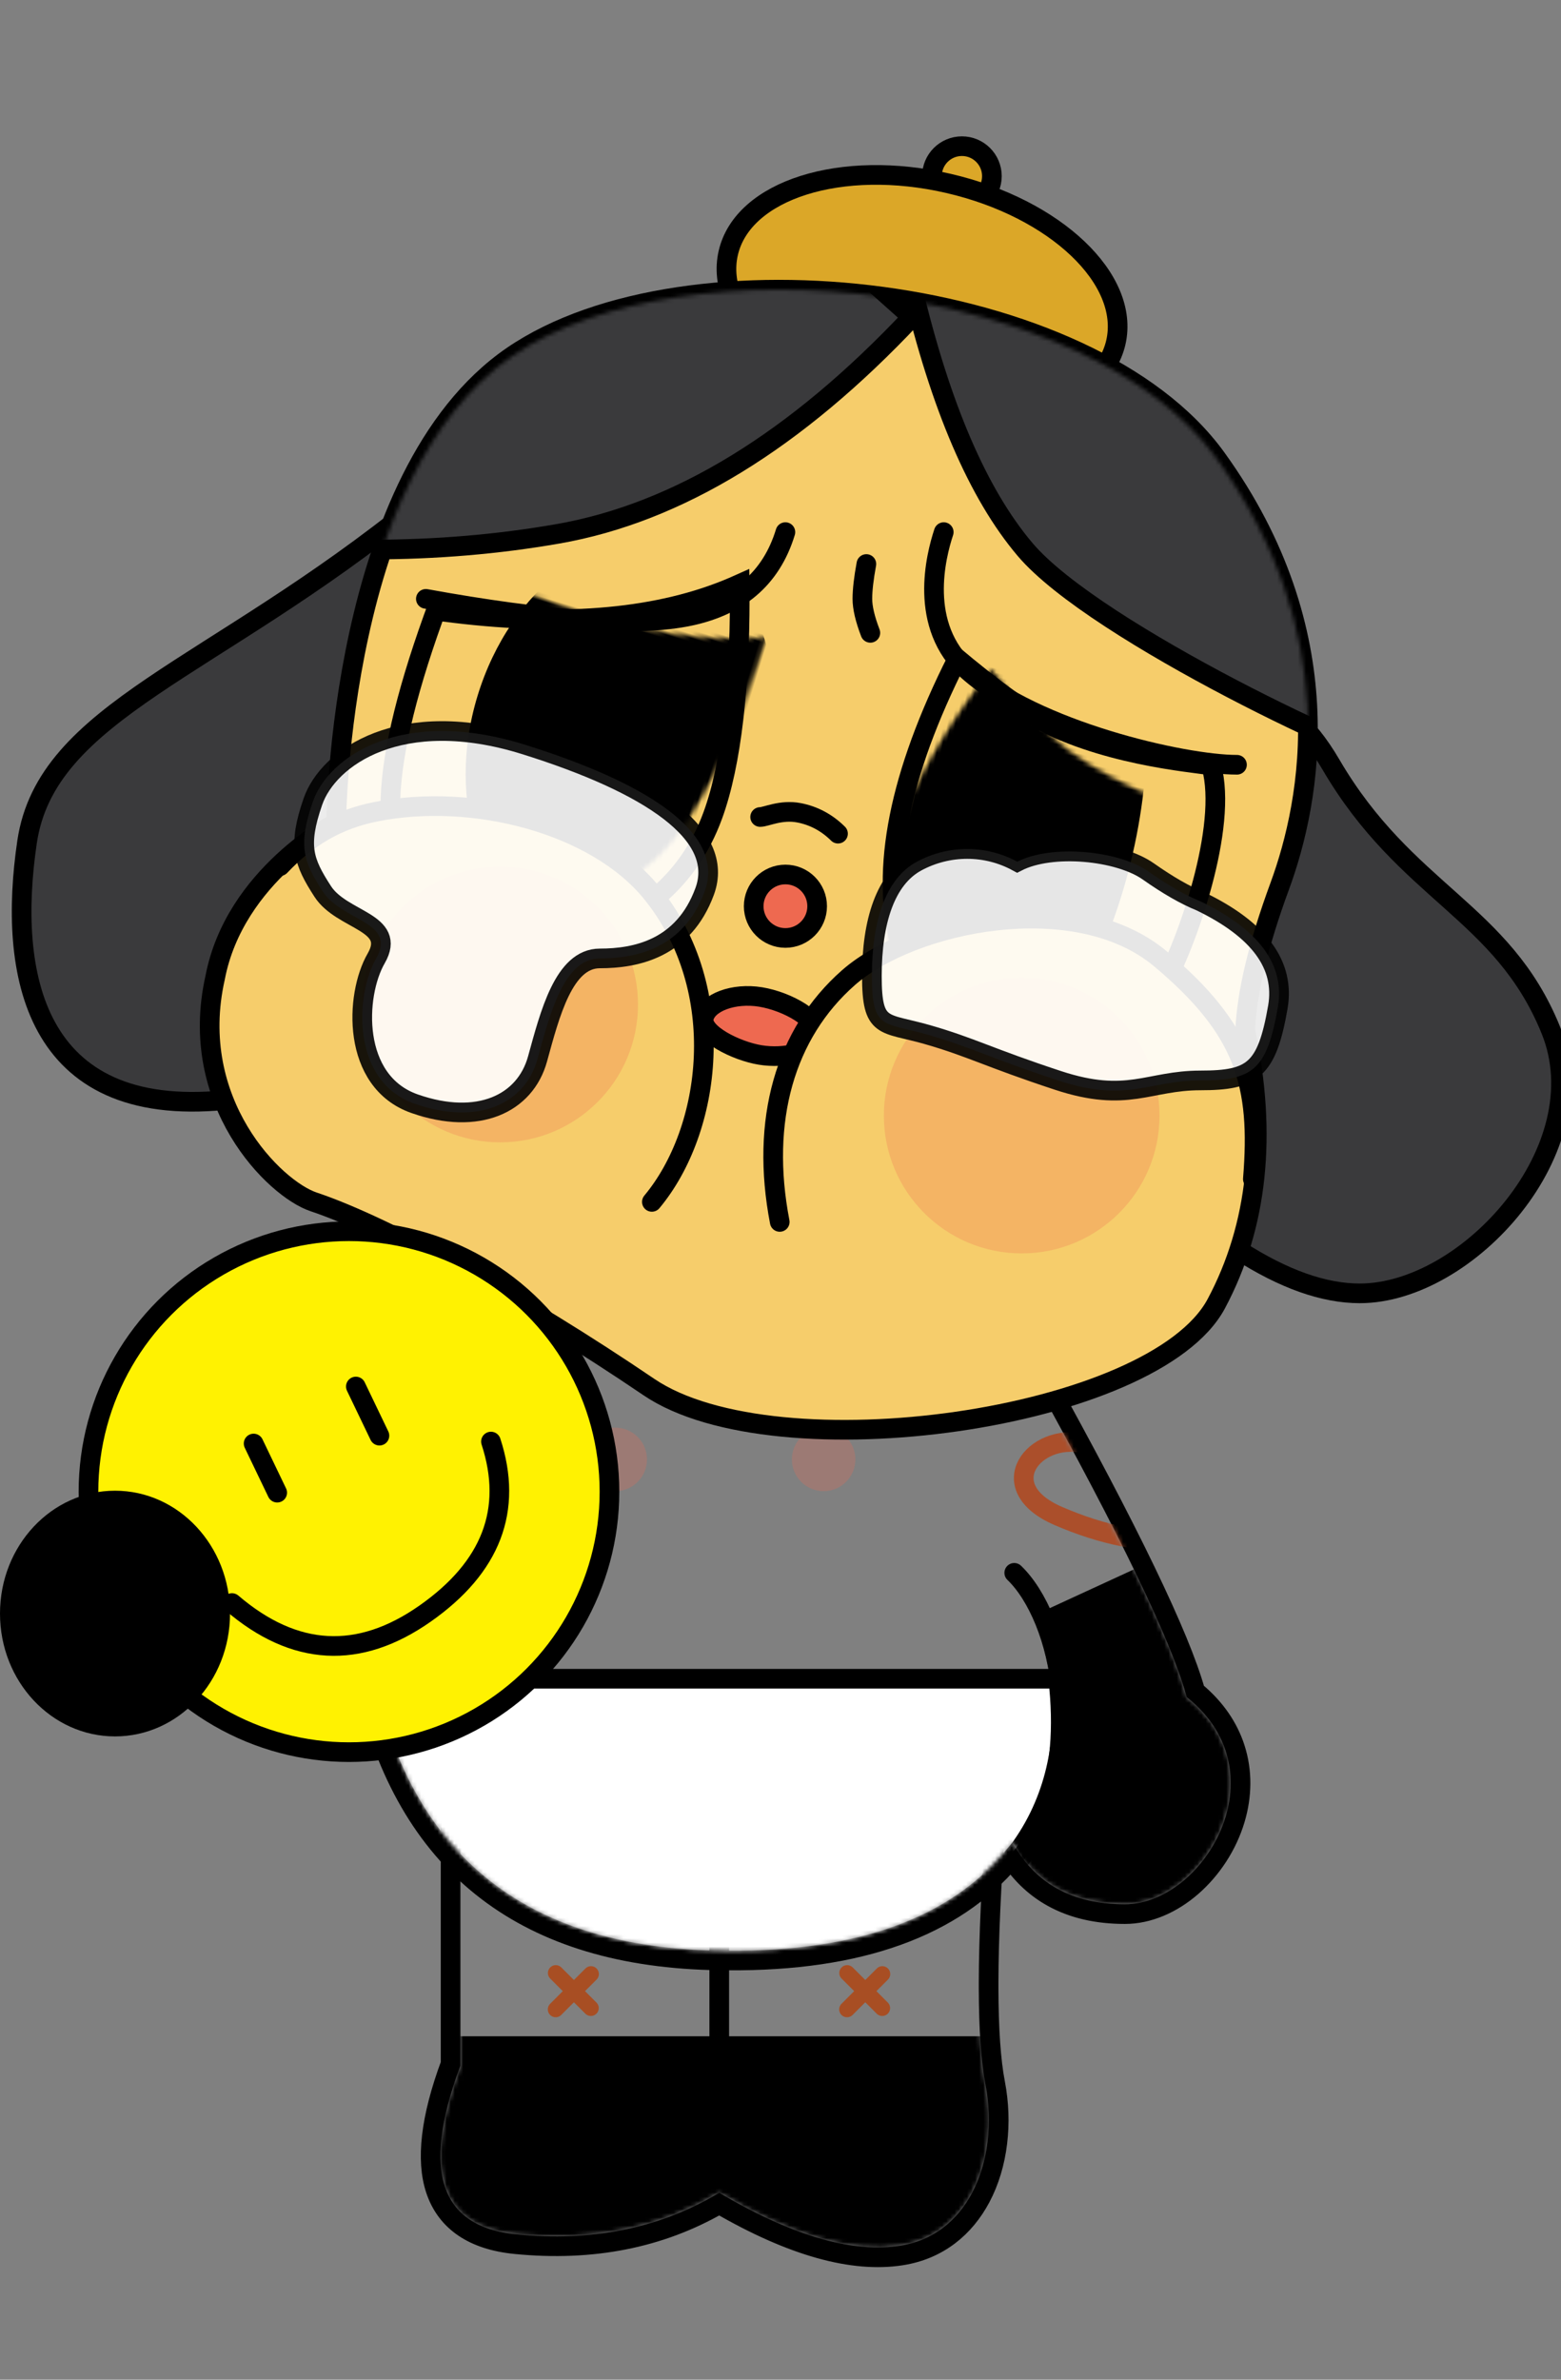
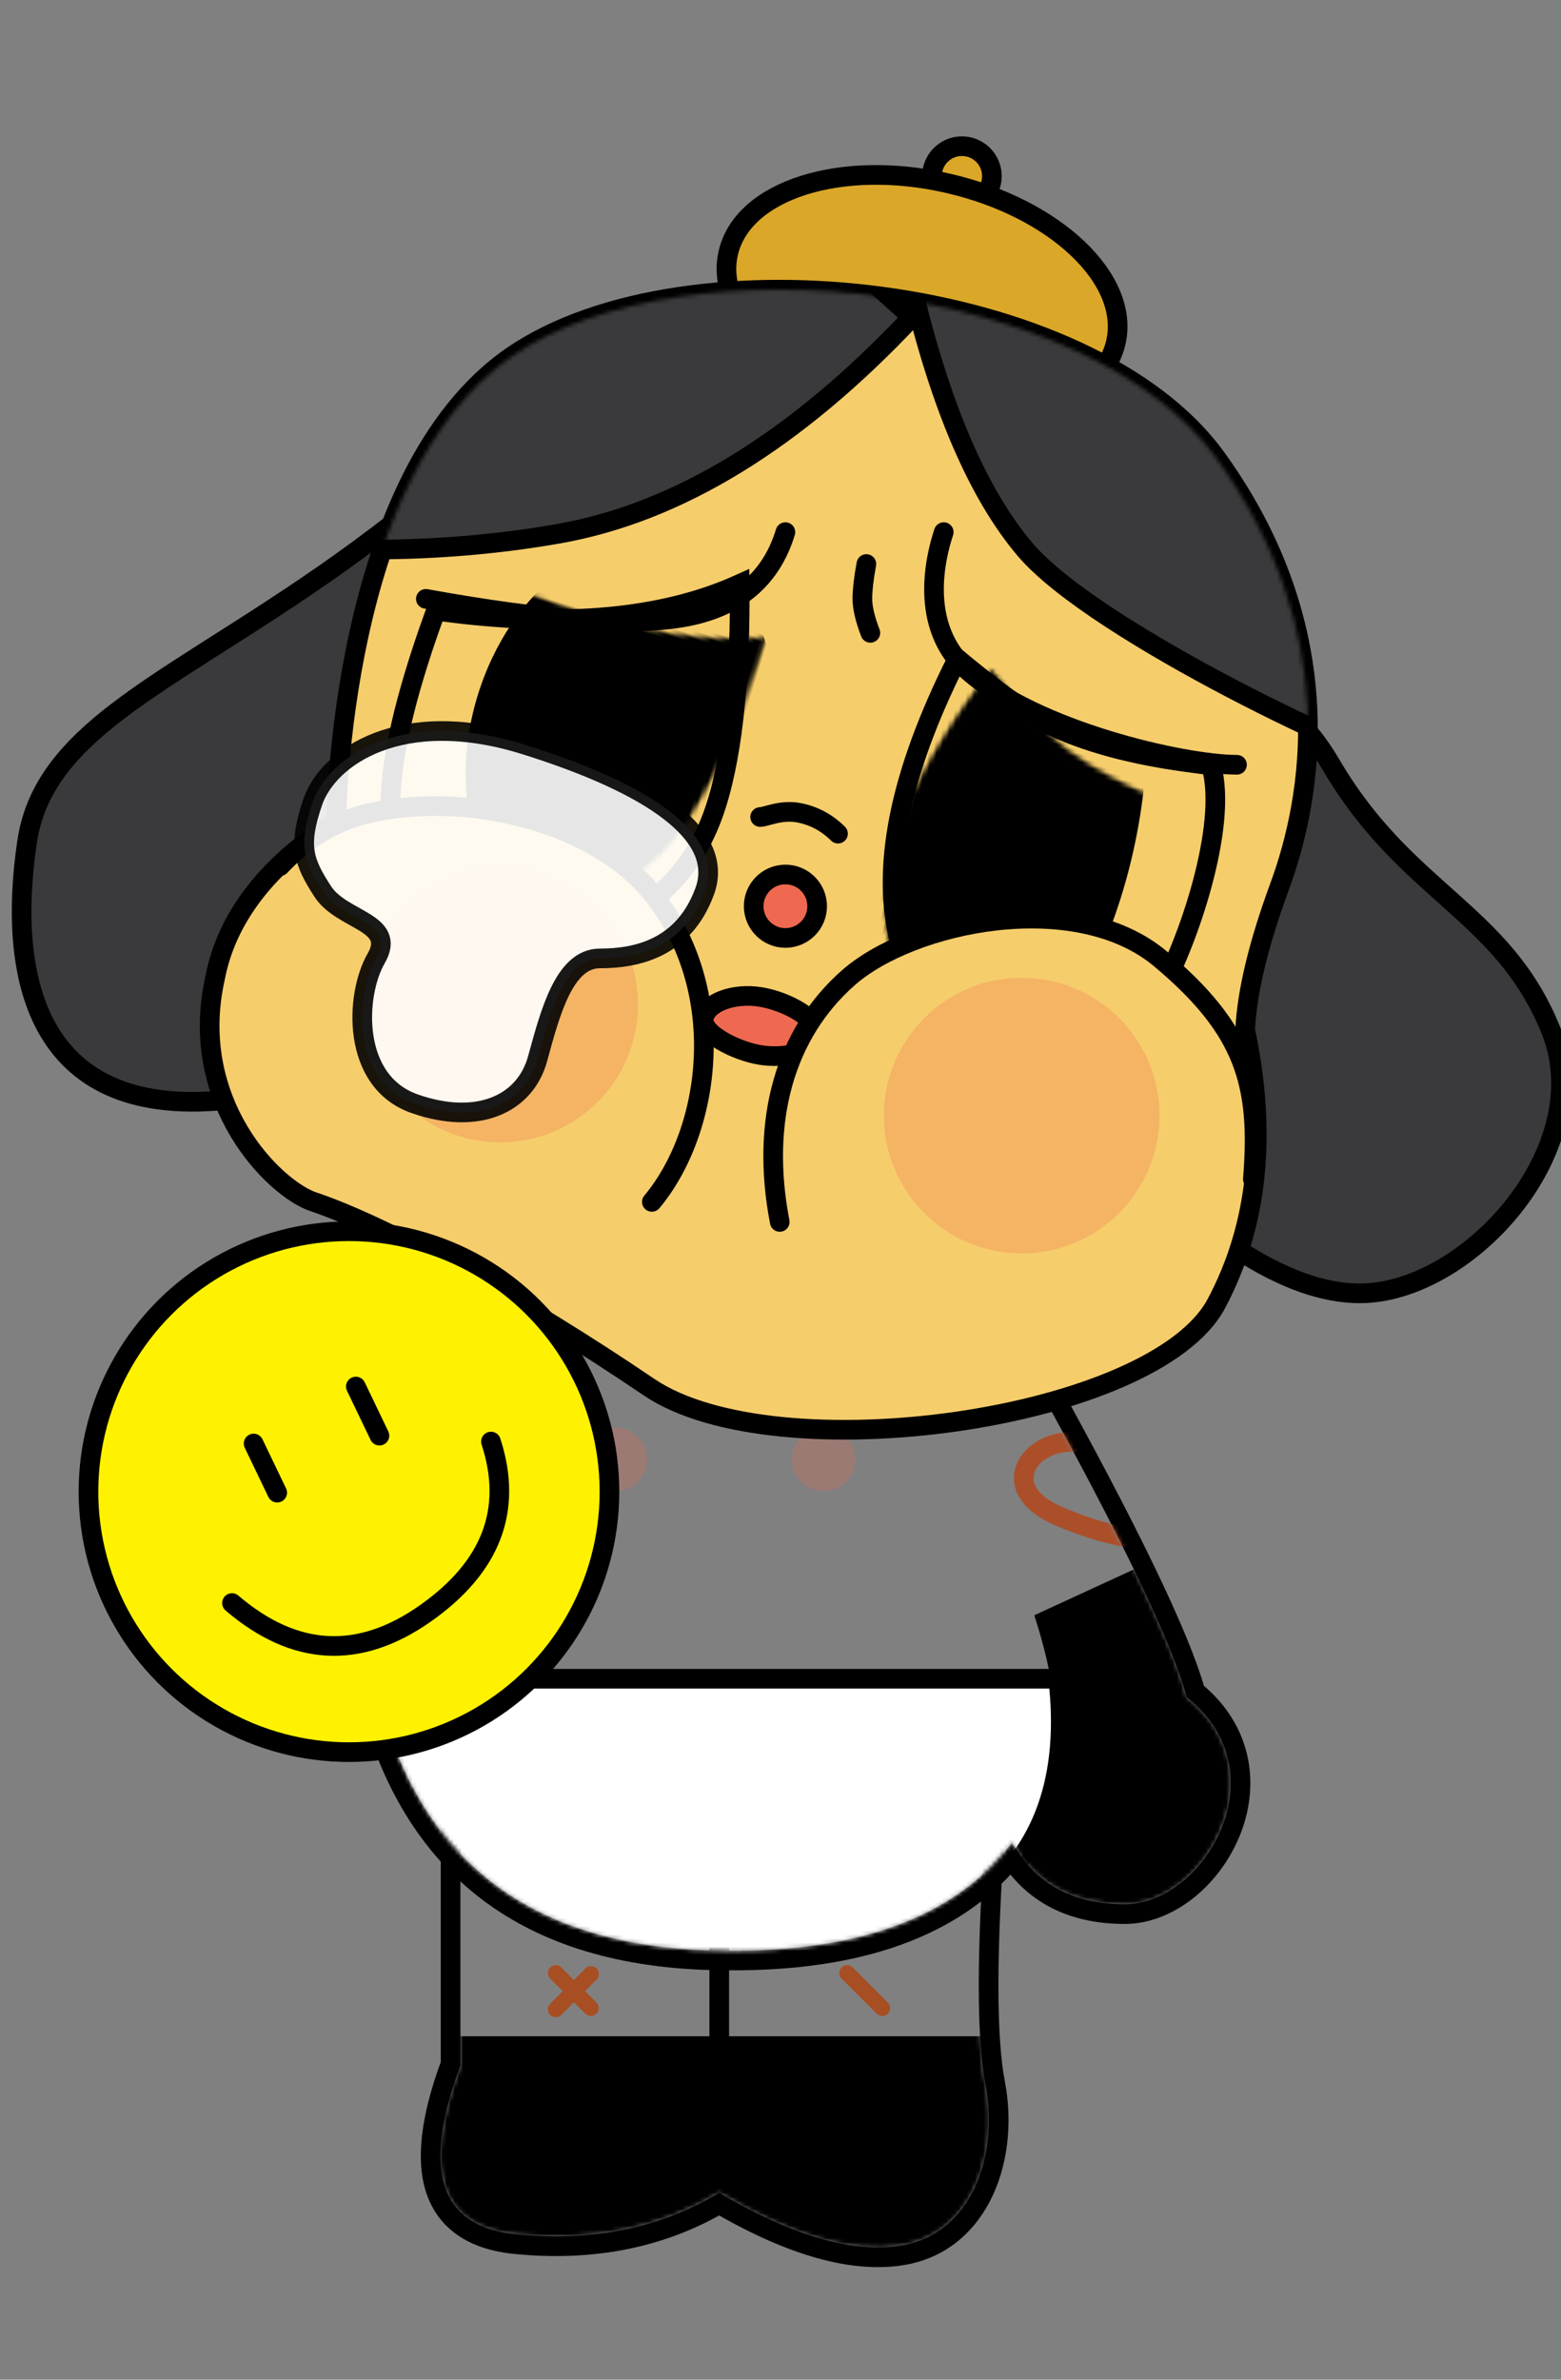
<svg xmlns="http://www.w3.org/2000/svg" xmlns:xlink="http://www.w3.org/1999/xlink" width="378px" height="576px" viewBox="0 0 378 576" version="1.1">
  <rect x="0" y="0" width="378" height="576" fill="#808080" stroke="none" />
  <title>hemo_pic_1sqw</title>
  <defs>
    <path d="M4.849,3.258 L4.849,57.79 C-4.675,83.187 -0.169,96.805 18.364,98.645 C36.897,100.485 53.285,97.126 67.527,88.568 C85.099,98.966 99.694,103.244 111.312,101.404 C128.738,98.645 135.283,79.439 132.01,62.481 C129.829,51.176 129.829,30.349 132.01,0 L4.849,3.258 Z" id="path-1" />
    <path d="M41.182,106.082 C51.729,147.01 79.945,167.474 125.831,167.474 C158.403,167.708 181.345,158.939 194.659,141.166 C200.112,151.222 209.205,156.249 221.939,156.249 C241.038,156.249 260.058,124.416 236.888,106.082 C233.491,93.214 221.324,67.881 200.388,30.081 L61.973,0 C17.318,45.782 -3.205,68.776 0.405,68.983 C4.015,69.189 17.607,81.555 41.182,106.082 Z" id="path-3" />
    <path d="M30.658,129.038 C30.658,129.038 31.105,44.958 73.318,16.042 C115.532,-12.875 213.18,-1.547 243.767,40.761 C274.355,83.069 266.808,123.481 259.114,144.399 C253.984,158.344 251.195,169.928 250.747,179.151 C256.127,204.515 253.8,226.608 243.767,245.43 C228.717,273.662 137.186,286.529 106.371,265.625 C75.556,244.722 42.78,226.674 25.183,220.803 C15.644,217.62 -5.483,196.637 1.328,166.528 C6.064,141.685 30.658,129.038 30.658,129.038 Z" id="path-5" />
    <path d="M14.143,0 C0.946,27.012 -3.015,49.088 2.259,66.23 C10.171,91.942 54.416,85.815 60.185,76.023 C65.954,66.23 75.944,39.194 72.868,24.239 C67.585,23.508 51.299,21.808 36.722,15.384 C31.268,12.98 23.741,7.852 14.143,0 Z" id="path-7" />
    <path d="M10.232,5.478 C3.411,24.476 0,39.371 0,50.162 C0,66.348 38.551,83.587 49.749,77.401 C56.059,73.914 67.603,67.692 73.477,51.563 C78.026,39.071 79.841,20.338 79.841,0 C61.596,7.343 38.393,9.169 10.232,5.478 Z" id="path-9" />
  </defs>
  <g id="hemo_pic_1" stroke="none" stroke-width="1" fill="none" fill-rule="evenodd">
    <g id="编组-12" transform="translate(0, 33)">
      <g id="编组-11" transform="translate(172.815, 0)" fill="#DBA728" stroke="#000000" stroke-width="4.758">
        <ellipse id="椭圆形" cx="60.116" cy="9.636" rx="7.259" ry="7.256" />
        <ellipse id="椭圆形" transform="translate(50.462, 39.058) rotate(13) translate(-50.462, -39.058) " cx="50.462" cy="39.058" rx="48.159" ry="28.395" />
      </g>
      <g id="路径-43" transform="translate(106.64, 409.181)">
        <mask id="mask-2" fill="white">
          <use xlink:href="#path-1" />
        </mask>
        <path stroke="#000000" stroke-width="4.758" d="M134.575,-2.445 C133.385,13.499 132.777,26.897 132.754,37.741 L132.754,37.741 L132.754,39.011 C132.775,48.924 133.298,56.598 134.346,62.03 C136.193,71.6 135.051,81.834 130.836,89.759 C126.992,96.988 120.635,102.337 111.684,103.754 C99.936,105.615 85.207,101.582 67.528,91.328 C53.152,99.608 36.69,102.855 18.129,101.012 C13.037,100.507 8.928,99.152 5.769,97.032 C2.446,94.803 0.127,91.729 -1.174,87.798 C-3.519,80.708 -2.43,70.573 2.47,57.361 L2.47,57.361 L2.47,0.939 Z" />
        <g id="编组-9" mask="url(#mask-2)" stroke="#A84E23" stroke-linecap="round" stroke-width="3.806">
          <g transform="translate(102.713, 39.662) rotate(-45) translate(-102.713, -39.662) translate(96.473, 33.652)">
-             <line x1="0.042" y1="6.21" x2="12.143" y2="6.21" id="路径-47" />
            <line x1="6.29" y1="-1.77979297e-13" x2="6.29" y2="12.019" id="路径-48" />
          </g>
        </g>
        <g id="编组-9备份" mask="url(#mask-2)" stroke="#A84E23" stroke-linecap="round" stroke-width="3.806">
          <g transform="translate(32.158, 39.662) rotate(-45) translate(-32.158, -39.662) translate(25.918, 33.652)">
            <line x1="0.042" y1="6.21" x2="12.143" y2="6.21" id="路径-47" />
            <line x1="6.29" y1="-3.71969386e-13" x2="6.29" y2="12.019" id="路径-48" />
          </g>
        </g>
        <path d="M-4.012,50.687 L157.642,50.687 L149.933,121.436 C12.249,126.645 -56.51,127.948 -56.343,125.343 C-56.176,122.739 -38.732,97.853 -4.012,50.687 Z" fill="#000000" mask="url(#mask-2)" />
        <line x1="67.527" y1="6.73" x2="67.527" y2="77.282" id="路径-26" stroke="#000000" stroke-width="4.758" stroke-linecap="round" mask="url(#mask-2)" />
      </g>
      <g id="路径-42" transform="translate(50.463, 271.677)">
        <mask id="mask-4" fill="white">
          <use xlink:href="#path-3" />
        </mask>
        <path stroke="#000000" stroke-width="4.758" d="M61.19,-2.605 L201.946,27.986 C222.946,65.842 235.267,91.428 238.984,104.717 C243.941,108.813 247.001,113.509 248.589,118.364 C250.471,124.115 250.285,130.113 248.627,135.677 C246.734,142.027 242.919,147.8 238.153,151.95 C233.37,156.114 227.643,158.628 221.939,158.628 C215.118,158.628 209.284,157.251 204.418,154.561 C200.44,152.361 197.095,149.283 194.394,145.315 C180.458,161.776 157.678,170.081 125.818,169.853 C102.288,169.851 83.318,164.539 68.858,154.052 C54.476,143.622 44.502,128.055 39.032,107.279 C16.617,83.97 3.751,71.557 0.269,71.358 C0.071,71.346 -0.163,71.371 -0.432,71.431 C-0.731,71.227 -1.047,70.939 -1.392,70.542 C-2.762,68.963 -2.488,68.078 -2.018,66.934 C-1.671,66.087 -0.914,64.819 0.3,63.154 C2.443,60.213 6.113,55.826 11.315,49.998 C21.732,38.327 38.356,20.792 61.19,-2.605 L61.19,-2.605 Z" />
        <path d="M199.994,86.294 L290.351,44.692 L270.631,161.752 C211.939,179.804 182.593,188.83 182.593,188.83 C182.593,188.83 194.992,163.773 204.184,109.605 C204.94,105.15 203.543,97.379 199.994,86.294 Z" id="路径-41" fill="#000000" mask="url(#mask-4)" />
        <path d="M-5.028,101.659 L205.778,101.659 C211.272,149.153 180.703,172.903 114.071,172.907 C47.439,172.912 7.739,149.162 -5.028,101.659 Z" stroke="#000000" stroke-width="4.758" fill="#FFFFFF" mask="url(#mask-4)" />
-         <path d="M195.139,76.024 C206.259,86.645 214.499,120.21 195.139,144.64" id="路径-40" stroke="#000000" stroke-width="4.758" stroke-linecap="round" mask="url(#mask-4)" />
        <path d="M212.012,44.692 C199.994,42.054 189.52,55.209 205.778,62.25 C216.616,66.945 226.848,68.961 236.472,68.299 C228.177,54.32 220.024,46.451 212.012,44.692 Z" id="路径-44" stroke="#AB4F2B" stroke-width="4.758" mask="url(#mask-4)" />
        <ellipse id="椭圆形" fill="#EE6950" opacity="0.5" mask="url(#mask-4)" cx="148.981" cy="48.568" rx="7.689" ry="7.694" />
        <ellipse id="椭圆形备份" fill="#EE6950" opacity="0.5" mask="url(#mask-4)" cx="98.52" cy="48.568" rx="7.689" ry="7.694" />
      </g>
      <g id="编组-10" transform="translate(5.237, 37.112)">
        <path d="M317.082,114.998 C335.251,146.054 358.582,150.396 370.272,179.151 C381.963,207.906 350.141,242.941 324.035,242.941 C306.631,242.941 285.158,229.172 259.614,201.636 L275.75,114.998 C291.192,94.294 304.969,94.294 317.082,114.998 Z" id="路径-29" stroke="#000000" stroke-width="4.758" fill="#3A3A3C" />
        <path d="M95.516,52.158 C46.187,92.205 6.009,101.941 1.314,133.687 C-3.38,165.433 2.725,200.699 49.12,196.176 C80.051,193.16 105.683,169.234 126.017,124.398 C138.569,49.541 128.402,25.461 95.516,52.158 Z" id="路径-30" stroke="#000000" stroke-width="4.758" fill="#3A3A3C" />
        <g id="路径-27-+-路径-28-蒙版" transform="translate(45.532, 0)">
          <mask id="mask-6" fill="white">
            <use xlink:href="#path-5" />
          </mask>
          <use id="蒙版" stroke="#000000" stroke-width="4.758" fill="#F6CD6B" xlink:href="#path-5" />
          <path d="M159.024,66.406 C158.381,69.897 158.059,72.708 158.059,74.84 C158.059,76.971 158.702,79.714 159.988,83.069" id="路径-35" stroke="#000000" stroke-width="4.758" stroke-linecap="round" mask="url(#mask-6)" />
          <path d="M133.303,127.643 C134.722,127.643 138.36,125.774 142.73,126.625 C146.316,127.322 149.458,129.005 152.158,131.674" id="路径-36" stroke="#000000" stroke-width="4.758" stroke-linecap="round" mask="url(#mask-6)" />
          <ellipse id="椭圆形" stroke="#000000" stroke-width="4.758" fill="#EE6950" stroke-linecap="round" mask="url(#mask-6)" cx="139.422" cy="149.237" rx="7.683" ry="7.68" />
          <path d="M119.669,176.257 C118.829,179.992 127.474,184.285 133.303,185.239 C139.132,186.193 146.211,184.722 147.105,180.748 C147.999,176.774 139.934,172.273 133.41,171.205 C126.887,170.137 120.51,172.522 119.669,176.257 Z" id="路径-37" stroke="#000000" stroke-width="4.758" fill="#EE6950" stroke-linecap="round" mask="url(#mask-6)" />
          <g id="椭圆形" mask="url(#mask-6)">
            <g transform="translate(167.731, 93.065)">
              <mask id="mask-8" fill="white">
                <use xlink:href="#path-7" />
              </mask>
              <path stroke="#000000" stroke-width="4.758" d="M13.35,-3.743 C14.095,-3.12 14.862,-2.486 15.649,-1.841 C25.02,5.825 32.354,10.86 37.681,13.207 C46.51,17.098 55.983,19.209 63.136,20.428 L63.136,20.428 L63.964,20.567 C67.05,21.076 69.668,21.418 71.567,21.666 C72.187,21.747 72.732,21.818 73.194,21.882 C73.652,21.945 74.19,22.024 74.802,22.113 C74.955,22.669 75.087,23.218 75.199,23.759 C78.37,39.183 68.195,67.113 62.235,77.23 C60.275,80.556 54.514,83.771 46.838,85.476 C40.256,86.938 32.36,87.372 24.924,86.115 C18.993,85.112 13.361,83.032 8.861,79.609 C4.813,76.531 1.661,72.377 -0.015,66.93 C-5.422,49.357 -1.551,26.702 12.005,-1.044 C12.451,-1.957 12.899,-2.858 13.35,-3.743 Z" />
              <ellipse id="椭圆形" stroke="none" fill="#000000" fill-rule="evenodd" mask="url(#mask-8)" transform="translate(23.623, 34.37) rotate(12) translate(-23.623, -34.37) " cx="23.623" cy="34.37" rx="33.372" ry="68.879" />
            </g>
          </g>
          <g id="椭圆形" mask="url(#mask-6)">
            <g transform="translate(46.136, 74.84)">
              <mask id="mask-10" fill="white">
                <use xlink:href="#path-9" />
              </mask>
              <path stroke="#000000" stroke-width="4.758" d="M82.201,-3.592 C82.214,-2.401 82.22,-1.203 82.22,0 C82.22,20.665 80.333,39.687 75.712,52.377 C69.631,69.074 57.785,75.681 51.121,79.36 C44.519,83.008 29.819,79.938 17.337,73.104 C11.722,70.03 6.622,66.273 3.064,62.256 C-0.386,58.363 -2.379,54.206 -2.379,50.162 C-2.379,39.18 1.049,24.014 7.993,4.674 C8.212,4.065 8.431,3.461 8.651,2.864 C9.278,2.951 9.908,3.036 10.542,3.119 C38.209,6.746 61.02,5.011 78.953,-2.207 C80.037,-2.644 81.121,-3.107 82.201,-3.592 Z" />
              <ellipse id="椭圆形" stroke="none" fill="#000000" fill-rule="evenodd" mask="url(#mask-10)" transform="translate(53.184, 33.975) rotate(17) translate(-53.184, -33.975) " cx="53.184" cy="33.975" rx="36.013" ry="49.2" />
            </g>
          </g>
          <path d="M177.759,58.686 C175.878,64.369 171.451,81.358 183.596,92.205 C199.907,106.771 235.712,114.998 248.769,114.998" id="路径-33" stroke="#000000" stroke-width="4.758" stroke-linecap="round" mask="url(#mask-6)" />
          <path d="M139.415,58.686 C135.974,70.007 127.873,76.852 115.113,79.219 C102.353,81.587 81.434,80.127 52.354,74.84" id="路径-34" stroke="#000000" stroke-width="4.758" stroke-linecap="round" mask="url(#mask-6)" />
          <path d="M17.047,139.532 C23.586,132.632 30.768,128.251 40.249,126.365 C63.92,121.656 93.592,129.37 107.083,146.054 C125.977,169.421 121.612,203.395 107.083,220.803" id="路径-31" stroke="#000000" stroke-width="4.758" fill="#F6CD6B" stroke-linecap="round" mask="url(#mask-6)" />
          <path d="M138.046,225.653 C133.303,201.098 139.295,180.059 154.686,166.528 C170.077,152.997 209.691,144.761 230.219,161.956 C250.747,179.151 254.478,192.401 252.612,215.281" id="路径-32" stroke="#000000" stroke-width="4.758" fill="#F6CD6B" stroke-linecap="round" mask="url(#mask-6)" />
          <ellipse id="椭圆形" fill="#EE6950" opacity="0.5" mask="url(#mask-6)" cx="196.636" cy="199.912" rx="33.373" ry="33.359" />
          <ellipse id="椭圆形备份-2" fill="#EE6950" opacity="0.5" mask="url(#mask-6)" cx="70.347" cy="173.033" rx="33.373" ry="33.359" />
          <path d="M170.077,6.628 C141.956,36.537 113.373,54.027 84.328,59.1 C55.283,64.173 24.139,64.173 -9.105,59.1 C70.825,-12.165 110.79,-47.522 110.79,-46.971 C110.79,-46.42 130.552,-28.554 170.077,6.628 Z" id="路径-27" stroke="#000000" stroke-width="4.758" fill="#3A3A3C" mask="url(#mask-6)" />
          <path d="M170.077,-0.822 C176.937,28.22 186.069,49.462 197.471,62.905 C214.574,83.069 282.851,114.998 289.72,114.998 C294.299,114.998 274.358,73.105 229.898,-10.681 L170.077,-0.822 Z" id="路径-28" stroke="#000000" stroke-width="4.758" fill="#3A3A3C" mask="url(#mask-6)" />
        </g>
        <path d="M70.531,123.913 C74.241,113.199 91.806,100.742 121.934,110.161 C152.062,119.58 170.52,131.736 165.397,145.657 C160.275,159.577 148.713,161.872 140.006,161.872 C131.299,161.872 127.923,175.35 124.929,186.2 C121.934,197.05 110.578,202.421 95.18,197.05 C79.781,191.678 80.723,170.752 85.85,161.872 C90.978,152.992 77.562,152.854 72.91,145.657 C68.259,138.459 66.82,134.626 70.531,123.913 Z" id="路径-38" stroke="#000000" stroke-width="4.758" fill="#FFFFFF" opacity="0.9" />
-         <path d="M205.891,166.109 C205.891,152.992 209.147,142.562 216.783,138.459 C224.42,134.357 233.546,134.357 241.092,138.459 C249.477,134.176 265.665,135.771 272.824,140.81 C277.597,144.169 281.808,146.584 285.456,148.053 C299.721,154.941 305.967,163.481 304.194,173.675 C301.535,188.965 298.088,191.402 285.456,191.402 C272.824,191.402 267.824,196.956 250.962,191.402 C234.099,185.848 229.924,183.352 219.308,180.307 C208.692,177.263 205.891,179.226 205.891,166.109 Z" id="路径-39" stroke="#000000" stroke-width="4.758" fill="#FFFFFF" opacity="0.9" />
      </g>
      <ellipse id="椭圆形" stroke="#000000" stroke-width="4.758" fill="#FFF201" cx="84.503" cy="328.058" rx="63.081" ry="63.042" />
-       <ellipse id="椭圆形" fill="#000000" cx="27.85" cy="357.557" rx="27.85" ry="29.737" />
      <path d="M56.176,355.013 C71.319,367.96 86.905,368.813 102.932,357.57 C118.96,346.327 124.278,332.445 118.886,315.926" id="路径-45" stroke="#000000" stroke-width="4.758" stroke-linecap="round" />
      <line x1="61.413" y1="316.401" x2="67.126" y2="328.296" id="路径-46" stroke="#000000" stroke-width="4.758" stroke-linecap="round" />
      <line x1="86.169" y1="302.603" x2="91.882" y2="314.498" id="路径-46备份" stroke="#000000" stroke-width="4.758" stroke-linecap="round" />
    </g>
  </g>
</svg>